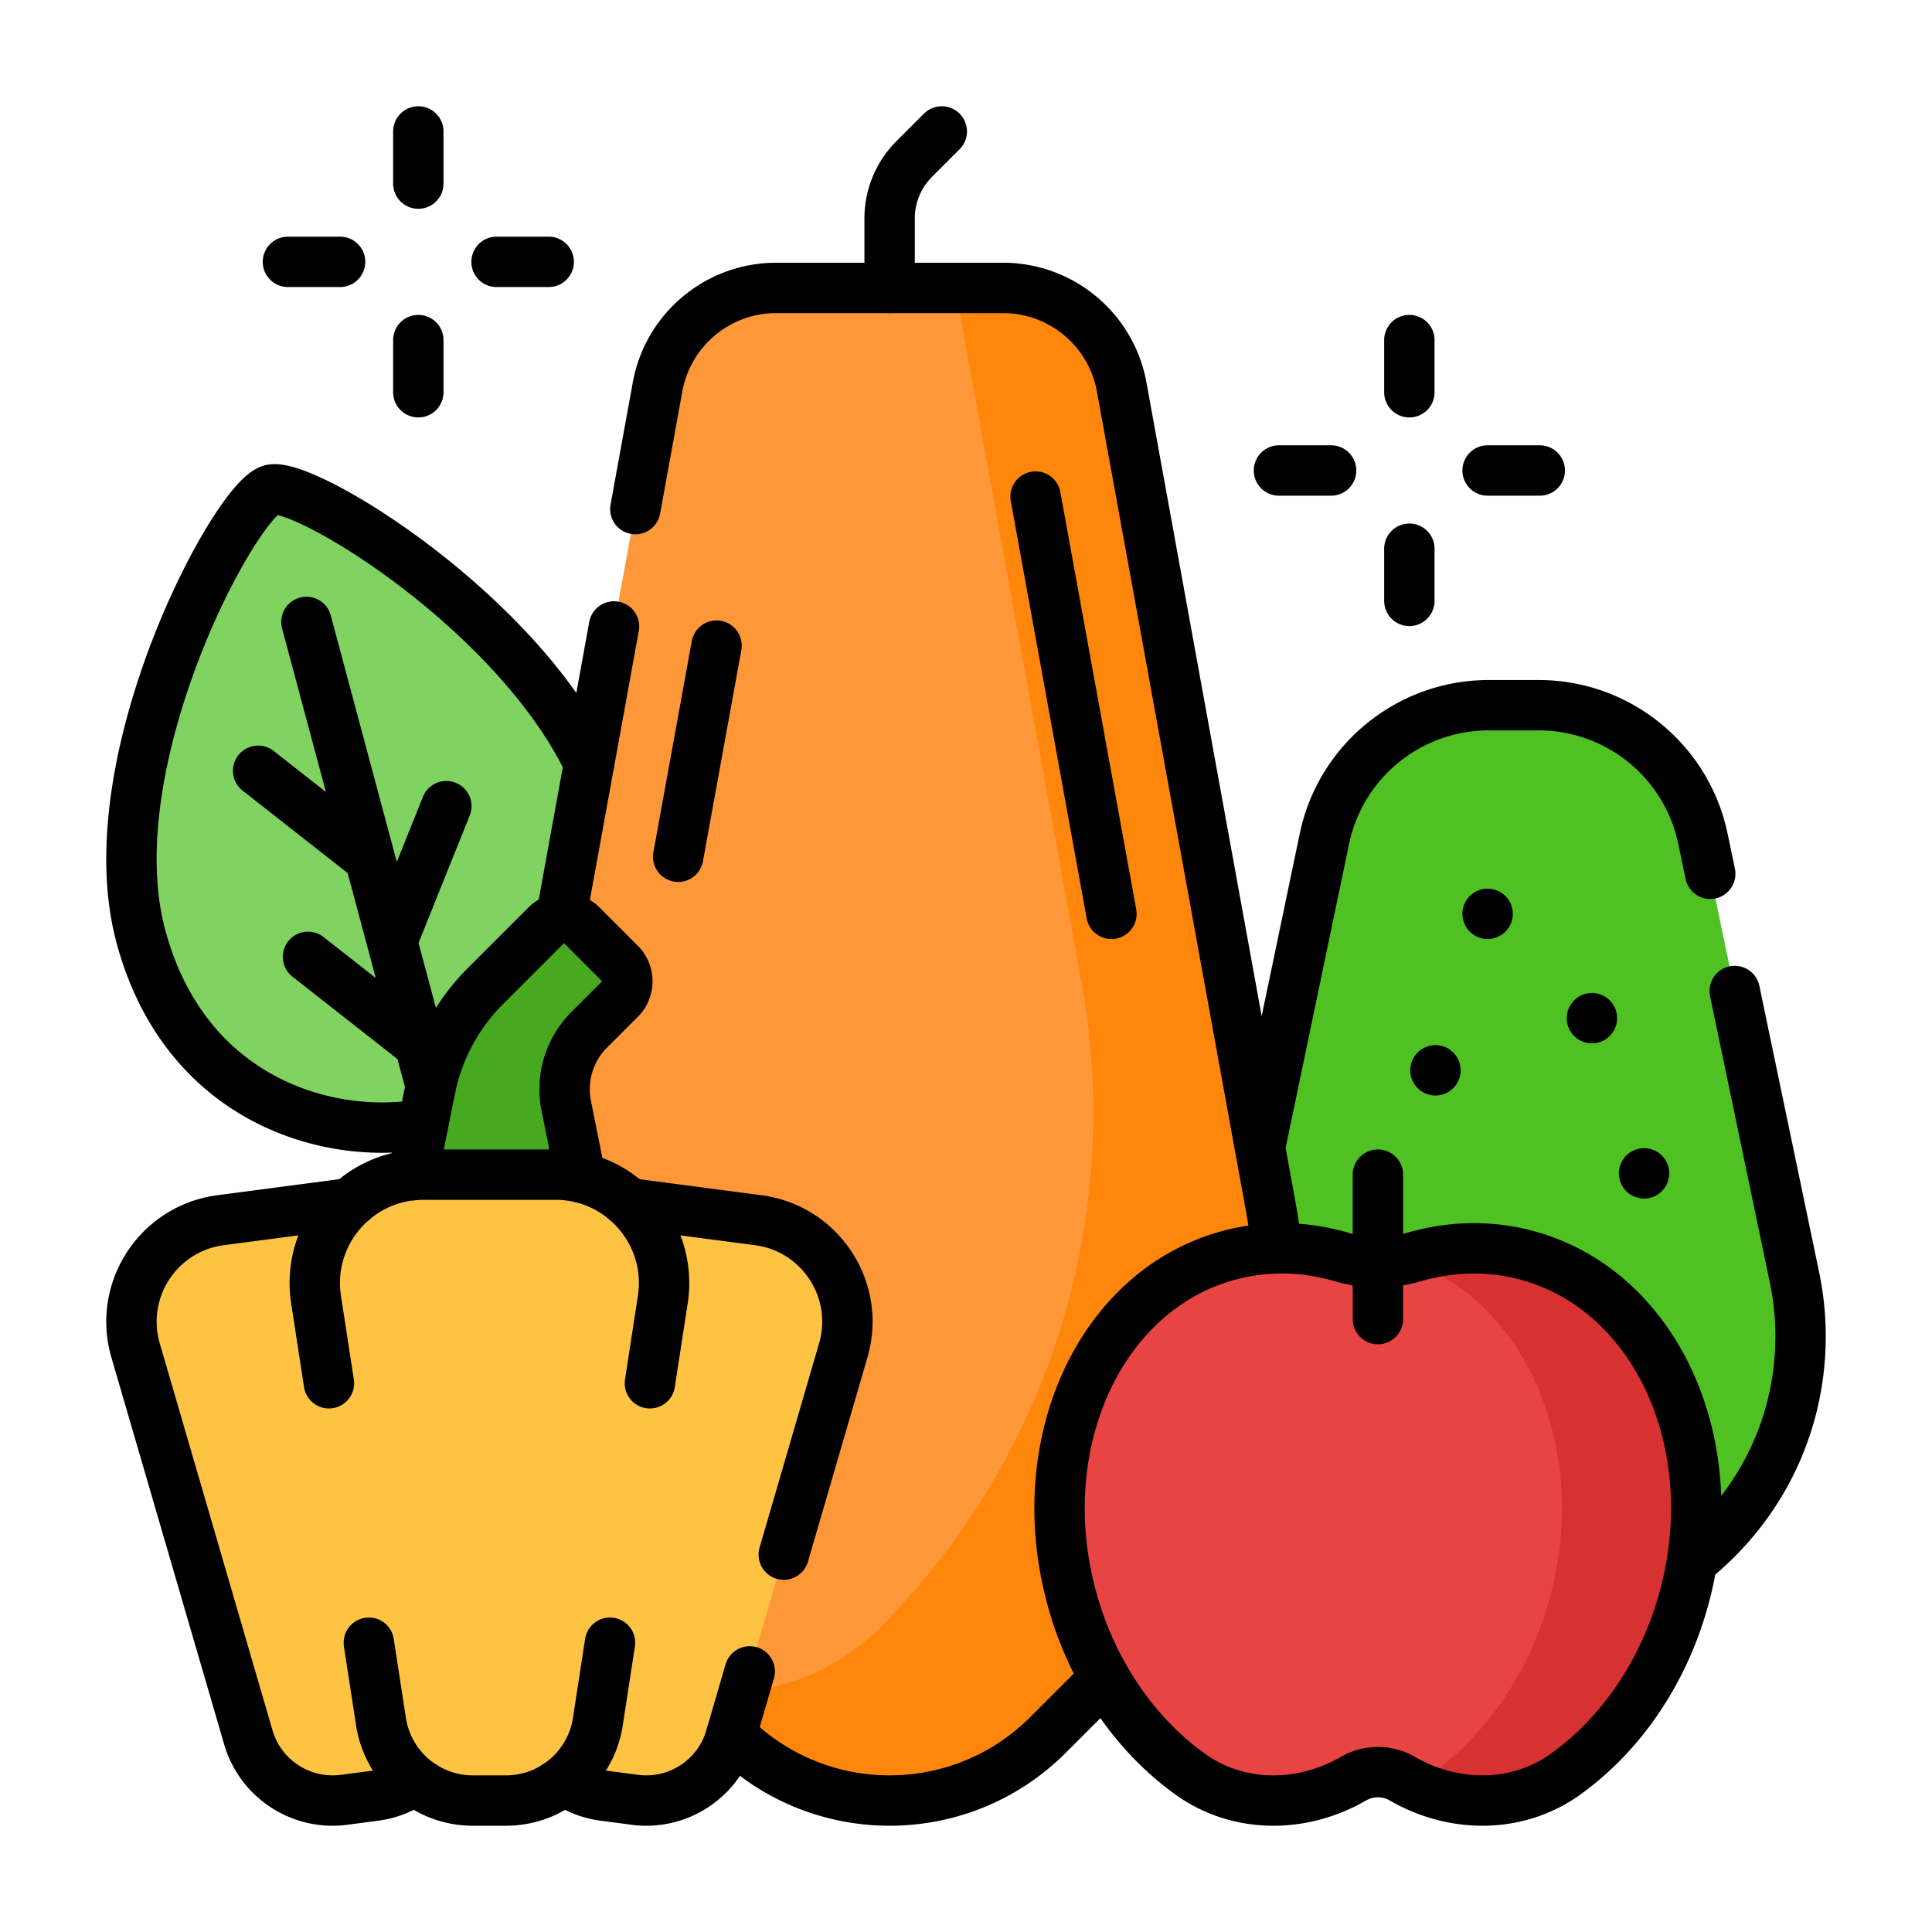
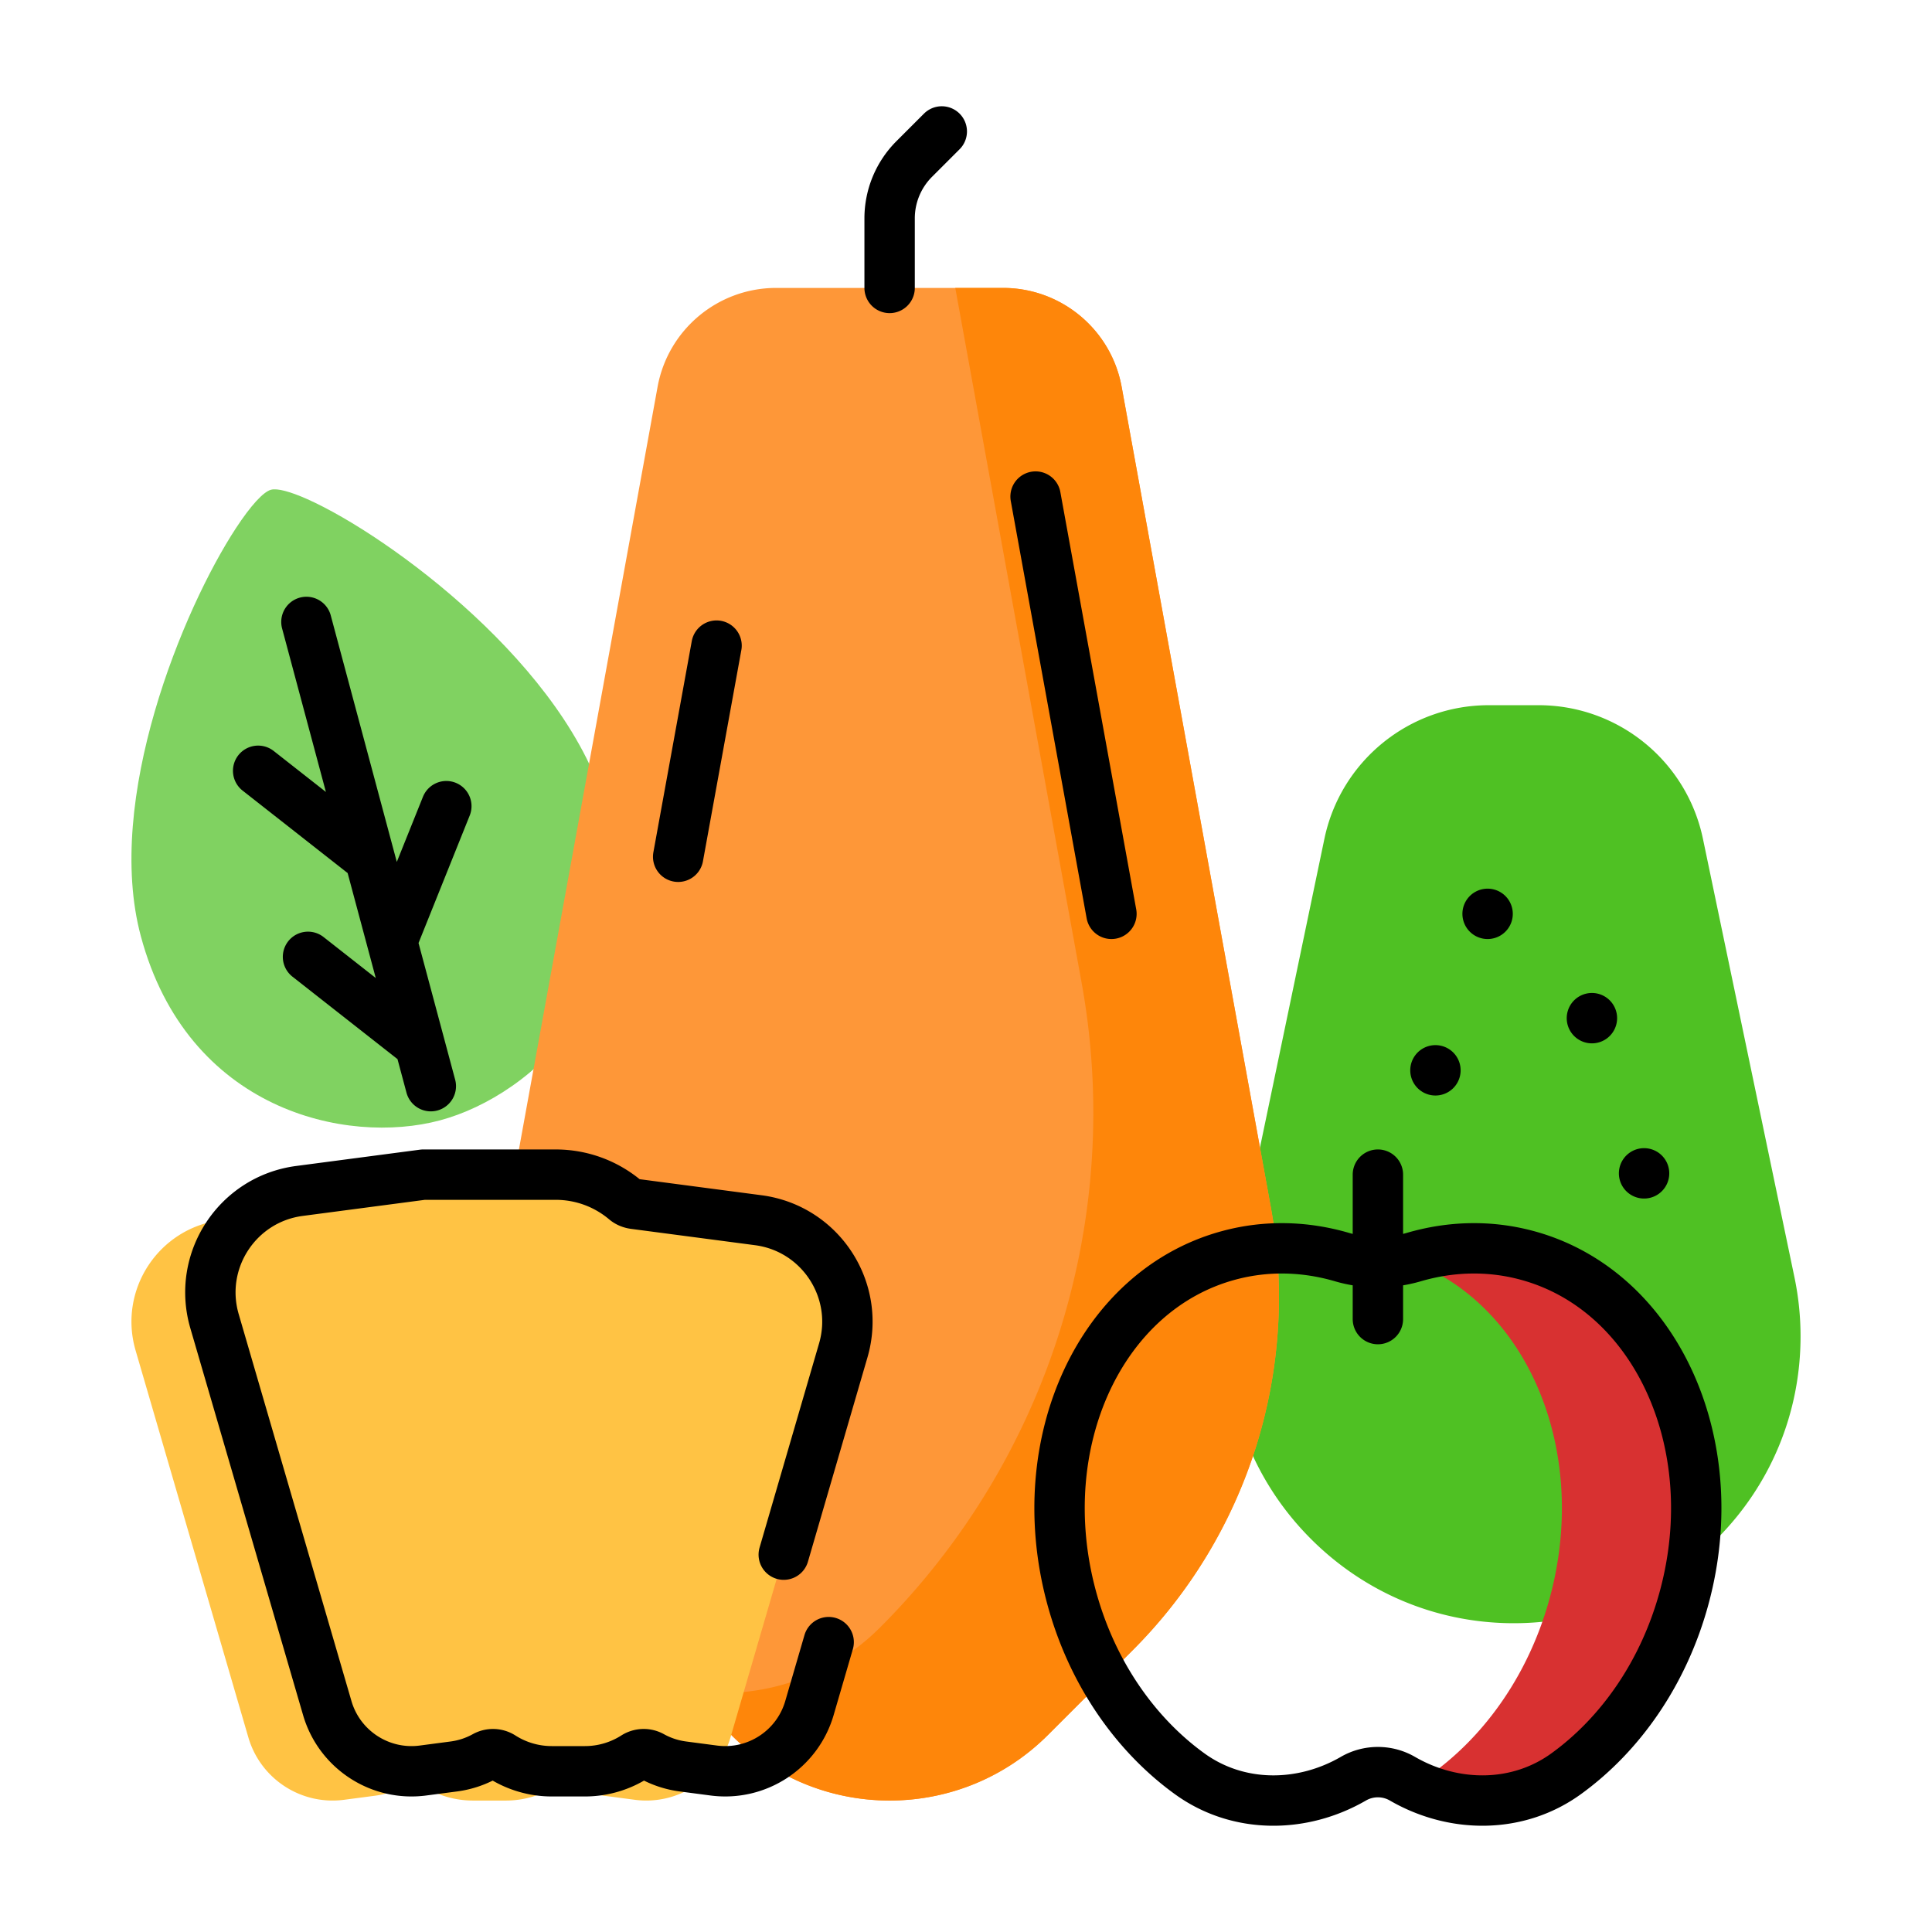
<svg xmlns="http://www.w3.org/2000/svg" version="1.1" width="512" height="512" x="0" y="0" viewBox="0 0 512 512" style="enable-background:new 0 0 512 512" xml:space="preserve" class="">
  <g transform="matrix(0.89,0,0,0.89,28.16,28.16)">
    <path d="M149.076 209.891c13.894 51.853-21.76 84.583-49.707 92.072-27.947 7.488-75.19-3.03-89.084-54.883-10.888-40.634 12.583-97.446 28.353-121.495 4.354-6.64 8.121-10.783 10.416-11.398 1.853-.496 5.686.518 10.825 2.808 24.285 10.819 77.73 50.101 89.197 92.896z" style="" fill="#80d261" data-original="#80d261" class="" />
    <path d="M419.078 451.694c-.413 0-.828-.003-1.243-.009-22.225-.317-43.187-9.19-59.023-24.982-15.837-15.793-24.766-36.73-25.143-58.955a86.014 86.014 0 0 1 1.79-19l27.26-130.62c4.837-23.178 25.268-39.785 48.945-39.785h14.827c23.677 0 44.108 16.607 48.945 39.785l27.261 130.621a85.972 85.972 0 0 1 1.803 17.523c0 22.817-8.885 44.269-25.019 60.403-16.134 16.133-37.587 25.019-60.403 25.019-.001 0 .001 0 0 0z" style="" fill="#4fc123" data-original="#4fc123" />
    <path d="m305.614 459.763-25.204 25.204c-26.043 26.043-68.267 26.043-94.309 0l-25.204-25.204a148.761 148.761 0 0 1-41.172-131.803l44.433-244.382c3.104-17.074 17.975-29.485 35.329-29.485h67.538c17.354 0 32.225 12.411 35.329 29.485l44.433 244.382a148.766 148.766 0 0 1-41.173 131.803z" style="" fill="#fe9738" data-original="#fe9738" class="" />
    <path d="M346.786 327.961 302.353 83.579c-3.104-17.074-17.975-29.485-35.329-29.485H252.81l37.6 206.798c12.726 69.992-9.697 141.773-60 192.076-15.685 15.685-37.241 21.923-57.595 18.714l13.286 13.286c26.043 26.043 68.267 26.043 94.309 0l25.204-25.204a148.766 148.766 0 0 0 41.172-131.803z" style="" fill="#fe860a" data-original="#fe860a" />
-     <path d="M422.95 342.132c-11.234-3.01-22.702-2.642-33.611.542a38.088 38.088 0 0 1-21.384 0c-10.908-3.184-22.377-3.552-33.61-.542-38.24 10.246-59.273 55.753-46.977 101.641 6.055 22.596 19.062 41.072 35.272 52.782 14.366 10.378 33.376 10.308 48.716 1.433a14.514 14.514 0 0 1 7.292-1.951c2.656 0 5.147.71 7.292 1.951 15.34 8.875 34.349 8.945 48.716-1.433 16.21-11.71 29.217-30.185 35.272-52.782 12.294-45.889-8.738-91.395-46.978-101.641z" style="" fill="#e94444" data-original="#e94444" />
    <path d="M422.95 342.132c-11.234-3.01-22.702-2.642-33.611.542-.83.242-1.665.455-2.504.64 35.763 12.197 54.964 56.15 43.092 100.459-6.055 22.596-19.062 41.072-35.272 52.782a41.74 41.74 0 0 1-5.277 3.246c14.671 7.016 31.967 6.37 45.277-3.246 16.21-11.71 29.217-30.185 35.272-52.782 12.295-45.889-8.737-91.395-46.977-101.641z" style="" fill="#d83131" data-original="#d83131" />
-     <path d="m136.961 297.593 10.324 51.596h-62.13l11.298-56.504a60.001 60.001 0 0 1 16.409-30.663l18.131-18.131a7.5 7.5 0 0 1 10.605-.001l11.36 11.355a7.5 7.5 0 0 1 0 10.609l-9.157 9.153a25.002 25.002 0 0 0-6.84 22.586z" style="" fill="#47a920" data-original="#47a920" class="" />
    <path d="m194.16 331.698-36.845-4.851-.034-.004c-.987-.129-1.938-.492-2.698-1.133-5.585-4.712-12.815-7.584-20.802-7.584H94.405c-7.988 0-15.217 2.872-20.803 7.584-.761.642-1.711 1.005-2.698 1.133l-.033.004-36.845 4.851c-18.528 2.439-30.523 20.82-25.295 38.762l33.574 115.214c3.609 12.385 15.714 20.284 28.504 18.601l9.199-1.211a26.084 26.084 0 0 0 9.245-3.041 4.942 4.942 0 0 1 5.049.143 27.61 27.61 0 0 0 14.877 4.334h9.831c5.44 0 10.557-1.58 14.877-4.334a4.942 4.942 0 0 1 5.049-.144 26.057 26.057 0 0 0 9.245 3.041l9.199 1.211c12.79 1.684 24.895-6.216 28.504-18.601l33.574-115.215c5.225-17.941-6.77-36.321-25.298-38.76z" style="" fill="#ffc344" data-original="#ffc344" class="" />
-     <path d="m59.602 153.55 37.039 138.231M45.227 197.872l33.243 26.094M60.072 253.274l33.243 26.094M101.26 208.408l-16.167 40.277M411.313 240.469h0M442.375 271.531h0M395.781 287.062h0M457.906 317.74h0M170.293 223.473l11.431-62.87M276.715 116.219l22.591 124.25M233.255 54.094V33.387c0-6.63 2.634-12.989 7.322-17.678l8.209-8.209M422.95 342.132c-11.234-3.01-22.702-2.642-33.611.542a38.088 38.088 0 0 1-21.384 0c-10.908-3.184-22.377-3.552-33.61-.542-38.24 10.246-59.273 55.753-46.977 101.641 6.055 22.596 19.062 41.072 35.272 52.782 14.366 10.378 33.376 10.308 48.716 1.433a14.514 14.514 0 0 1 7.292-1.951c2.656 0 5.147.71 7.292 1.951 15.34 8.875 34.349 8.945 48.716-1.433 16.21-11.71 29.217-30.185 35.272-52.782 12.294-45.889-8.738-91.395-46.978-101.641zM378.648 318.125v43.01M201.732 431.276l17.722-60.816c5.228-17.942-6.766-36.323-25.295-38.762l-36.845-4.851-.034-.004c-.987-.129-1.938-.492-2.698-1.133-5.585-4.712-12.815-7.584-20.802-7.584H94.405c-7.988 0-15.217 2.872-20.803 7.584-.761.642-1.711 1.005-2.698 1.133l-.033.004-36.845 4.851c-18.528 2.439-30.523 20.82-25.295 38.762l33.574 115.214c3.609 12.385 15.714 20.284 28.504 18.601l9.199-1.211a26.084 26.084 0 0 0 9.245-3.041 4.942 4.942 0 0 1 5.049.143 27.61 27.61 0 0 0 14.877 4.334h9.831c5.44 0 10.557-1.58 14.877-4.334a4.942 4.942 0 0 1 5.049-.144 26.057 26.057 0 0 0 9.245 3.041l9.199 1.211c12.79 1.684 24.895-6.216 28.504-18.601l5.72-19.629" style="stroke-width:15;stroke-linecap:round;stroke-linejoin:round;stroke-miterlimit:10;" fill="none" stroke="#000000" stroke-width="15" stroke-linecap="round" stroke-linejoin="round" stroke-miterlimit="10" data-original="#000000" class="" />
-     <path d="m78.188 457.497 3.619 23.521a27.662 27.662 0 0 0 12.48 19.138M73.602 325.709c-8.261 6.968-12.926 17.961-11.129 29.637l3.831 24.905M149.997 457.497l-3.619 23.521a27.662 27.662 0 0 1-12.48 19.138M154.583 325.709c8.261 6.968 12.926 17.961 11.129 29.637l-3.831 24.905M388.016 85.156V69.625M388.016 147.281V131.75M411.313 108.453h15.531M349.188 108.453h15.531M92.922 23.031V7.5M92.922 85.156V69.625M116.219 46.328h15.531M54.094 46.328h15.531M143.766 195.727c-17.725-37.046-62.313-69.12-83.886-78.731-5.139-2.29-8.972-3.304-10.825-2.808-2.295.615-6.062 4.757-10.416 11.398-15.77 24.049-39.241 80.861-28.353 121.495 13.097 48.877 55.823 61.028 84.091 55.99" style="stroke-width:15;stroke-linecap:round;stroke-linejoin:round;stroke-miterlimit:10;" fill="none" stroke="#000000" stroke-width="15" stroke-linecap="round" stroke-linejoin="round" stroke-miterlimit="10" data-original="#000000" class="" />
-     <path d="m141.242 318.987-4.281-21.394a24.997 24.997 0 0 1 6.84-22.586l9.157-9.153a7.501 7.501 0 0 0 0-10.609l-11.36-11.355a7.5 7.5 0 0 0-10.605.001l-18.131 18.131a60.001 60.001 0 0 0-16.409 30.663l-5.115 25.584M186.1 484.968c26.043 26.043 68.267 26.043 94.309 0l16.921-16.921M151.189 154.9l-15.79 86.848M348.479 340.087c-.396-4.045-.959-8.09-1.693-12.127L302.353 83.579c-3.104-17.074-17.975-29.485-35.329-29.485h-67.538c-17.354 0-32.225 12.411-35.329 29.485l-6.613 36.373M477.611 228.547l-2.174-10.418c-4.837-23.178-25.268-39.785-48.945-39.785h-14.827c-23.677 0-44.108 16.607-48.945 39.785l-19.187 91.937M472.181 433.197a87 87 0 0 0 7.3-6.522c16.134-16.134 25.019-37.586 25.019-60.403 0-5.895-.606-11.79-1.802-17.523l-17.803-85.303" style="stroke-width:15;stroke-linecap:round;stroke-linejoin:round;stroke-miterlimit:10;" fill="none" stroke="#000000" stroke-width="15" stroke-linecap="round" stroke-linejoin="round" stroke-miterlimit="10" data-original="#000000" class="" />
+     <path d="m59.602 153.55 37.039 138.231M45.227 197.872l33.243 26.094M60.072 253.274l33.243 26.094M101.26 208.408l-16.167 40.277M411.313 240.469h0M442.375 271.531h0M395.781 287.062h0M457.906 317.74h0M170.293 223.473l11.431-62.87M276.715 116.219l22.591 124.25M233.255 54.094V33.387c0-6.63 2.634-12.989 7.322-17.678l8.209-8.209M422.95 342.132c-11.234-3.01-22.702-2.642-33.611.542a38.088 38.088 0 0 1-21.384 0c-10.908-3.184-22.377-3.552-33.61-.542-38.24 10.246-59.273 55.753-46.977 101.641 6.055 22.596 19.062 41.072 35.272 52.782 14.366 10.378 33.376 10.308 48.716 1.433a14.514 14.514 0 0 1 7.292-1.951c2.656 0 5.147.71 7.292 1.951 15.34 8.875 34.349 8.945 48.716-1.433 16.21-11.71 29.217-30.185 35.272-52.782 12.294-45.889-8.738-91.395-46.978-101.641zM378.648 318.125v43.01M201.732 431.276l17.722-60.816c5.228-17.942-6.766-36.323-25.295-38.762l-36.845-4.851-.034-.004c-.987-.129-1.938-.492-2.698-1.133-5.585-4.712-12.815-7.584-20.802-7.584H94.405l-.033.004-36.845 4.851c-18.528 2.439-30.523 20.82-25.295 38.762l33.574 115.214c3.609 12.385 15.714 20.284 28.504 18.601l9.199-1.211a26.084 26.084 0 0 0 9.245-3.041 4.942 4.942 0 0 1 5.049.143 27.61 27.61 0 0 0 14.877 4.334h9.831c5.44 0 10.557-1.58 14.877-4.334a4.942 4.942 0 0 1 5.049-.144 26.057 26.057 0 0 0 9.245 3.041l9.199 1.211c12.79 1.684 24.895-6.216 28.504-18.601l5.72-19.629" style="stroke-width:15;stroke-linecap:round;stroke-linejoin:round;stroke-miterlimit:10;" fill="none" stroke="#000000" stroke-width="15" stroke-linecap="round" stroke-linejoin="round" stroke-miterlimit="10" data-original="#000000" class="" />
  </g>
</svg>